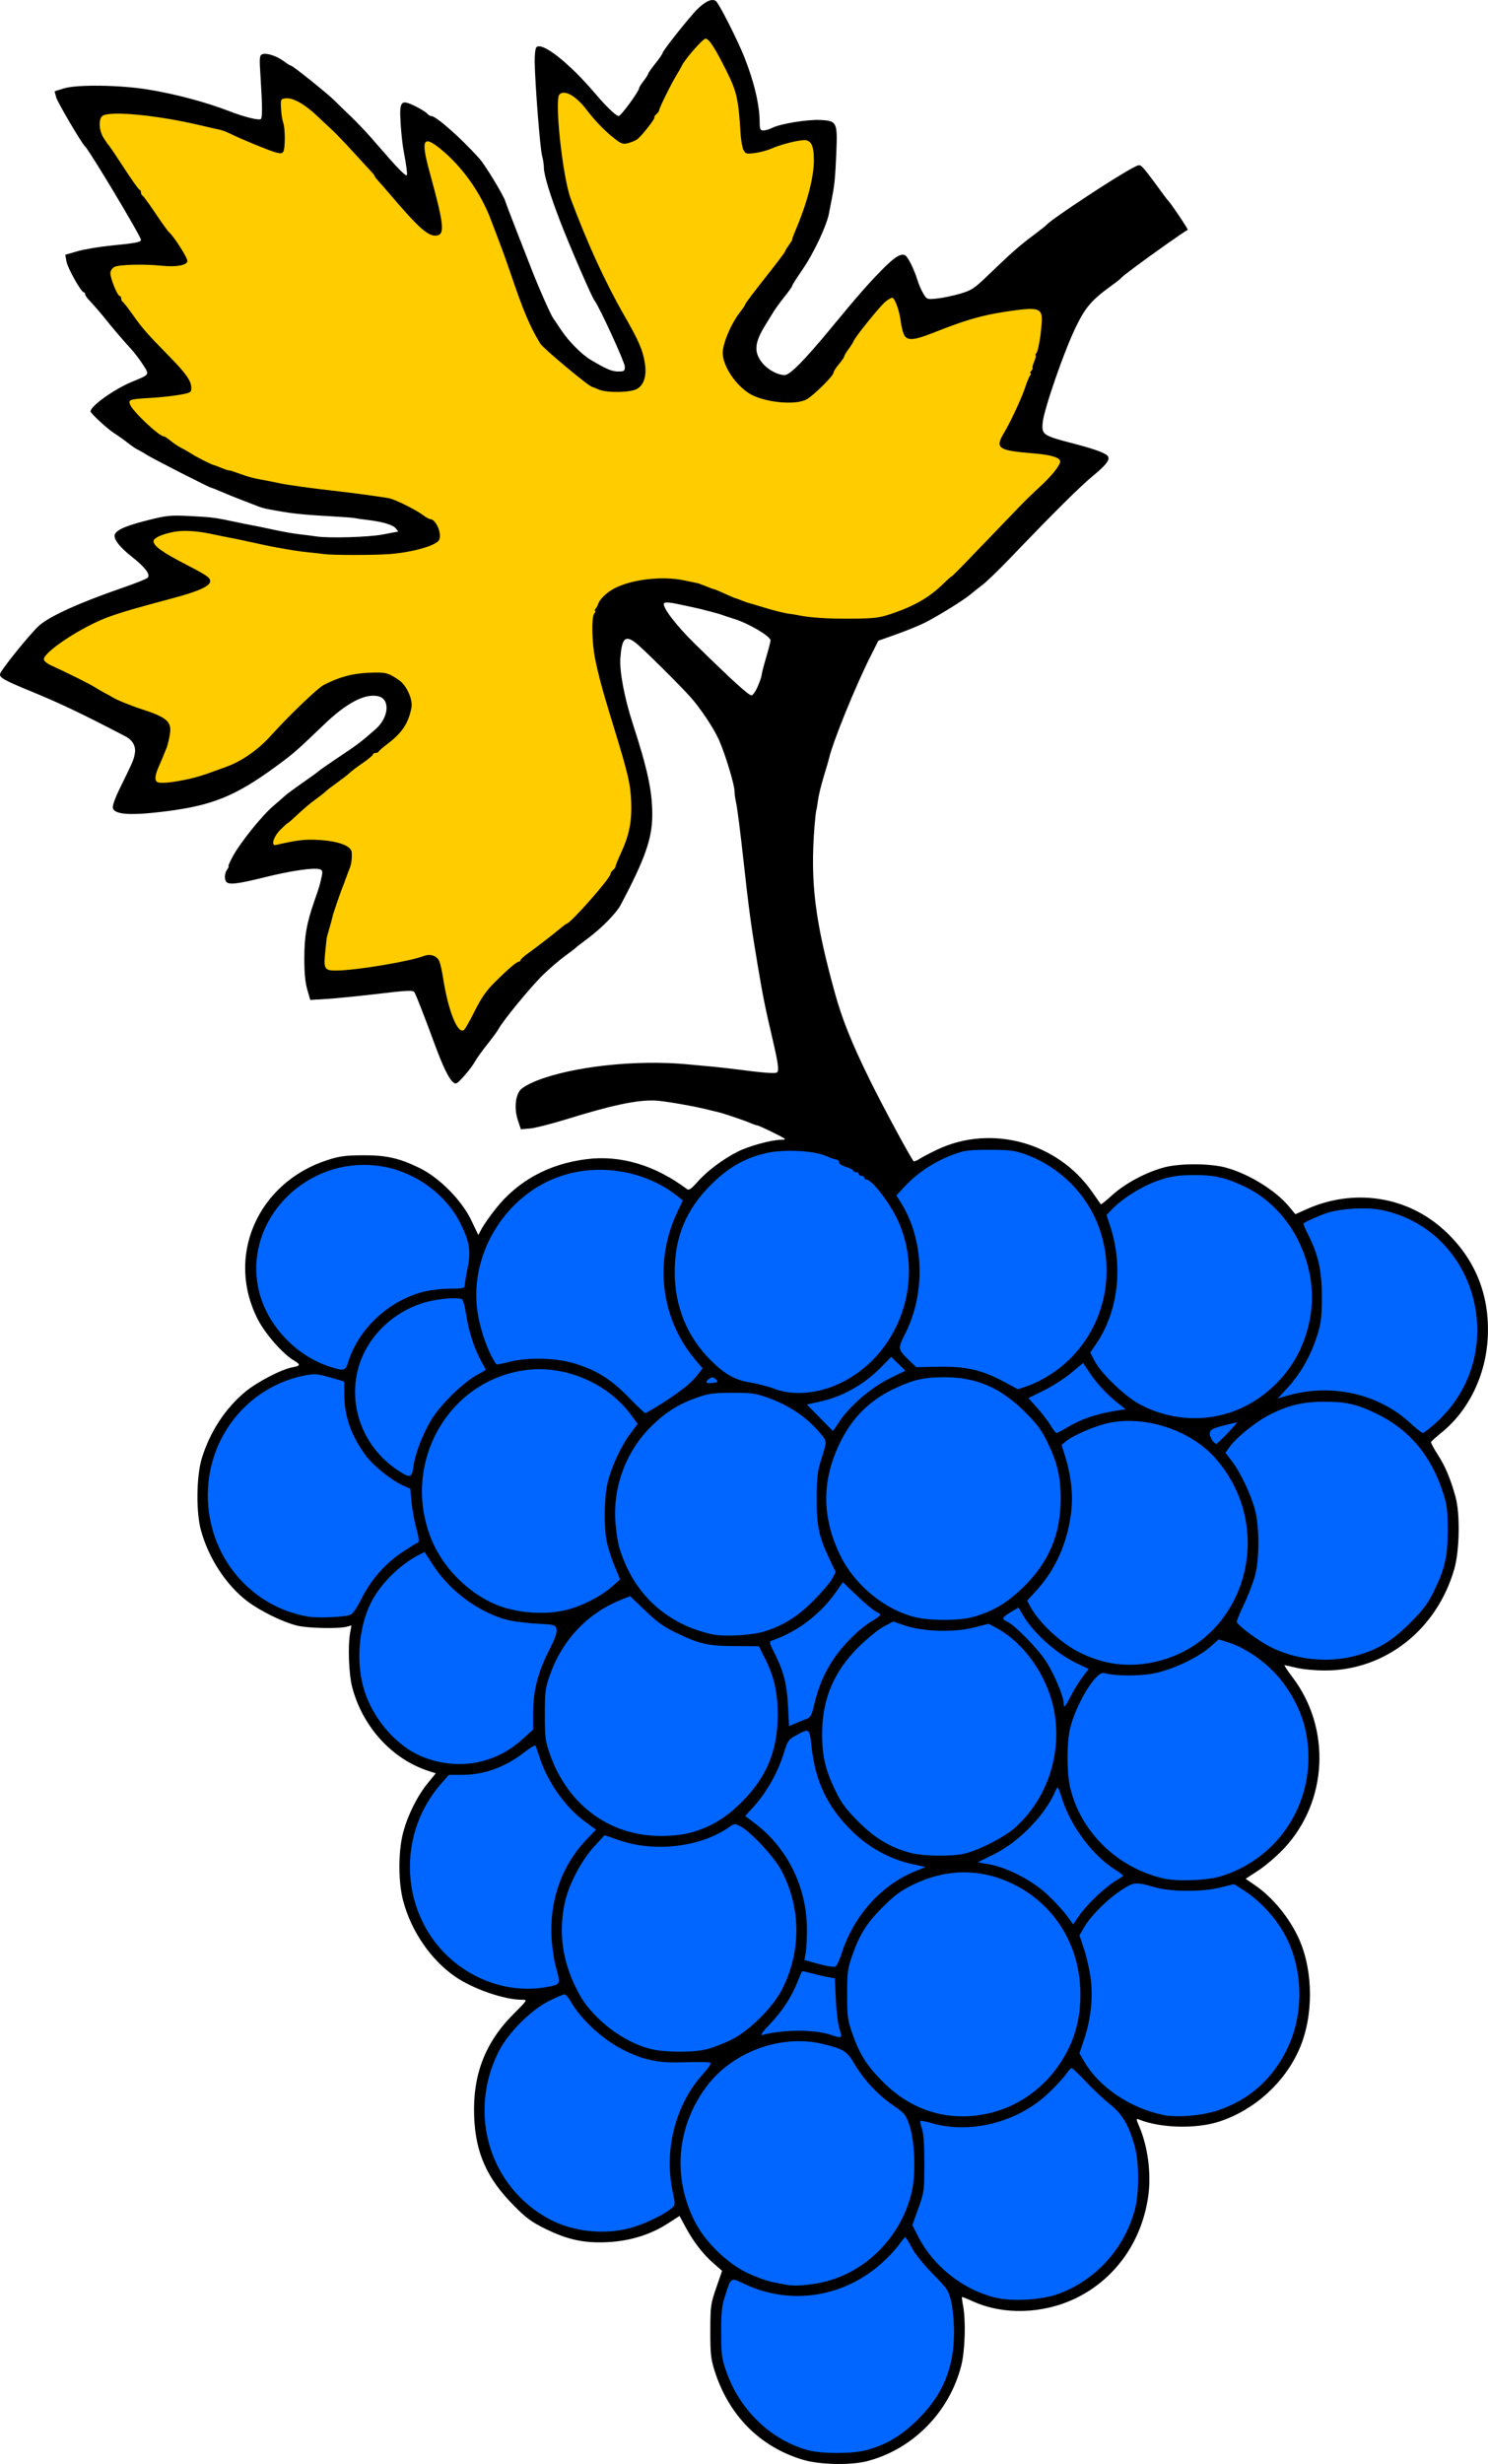
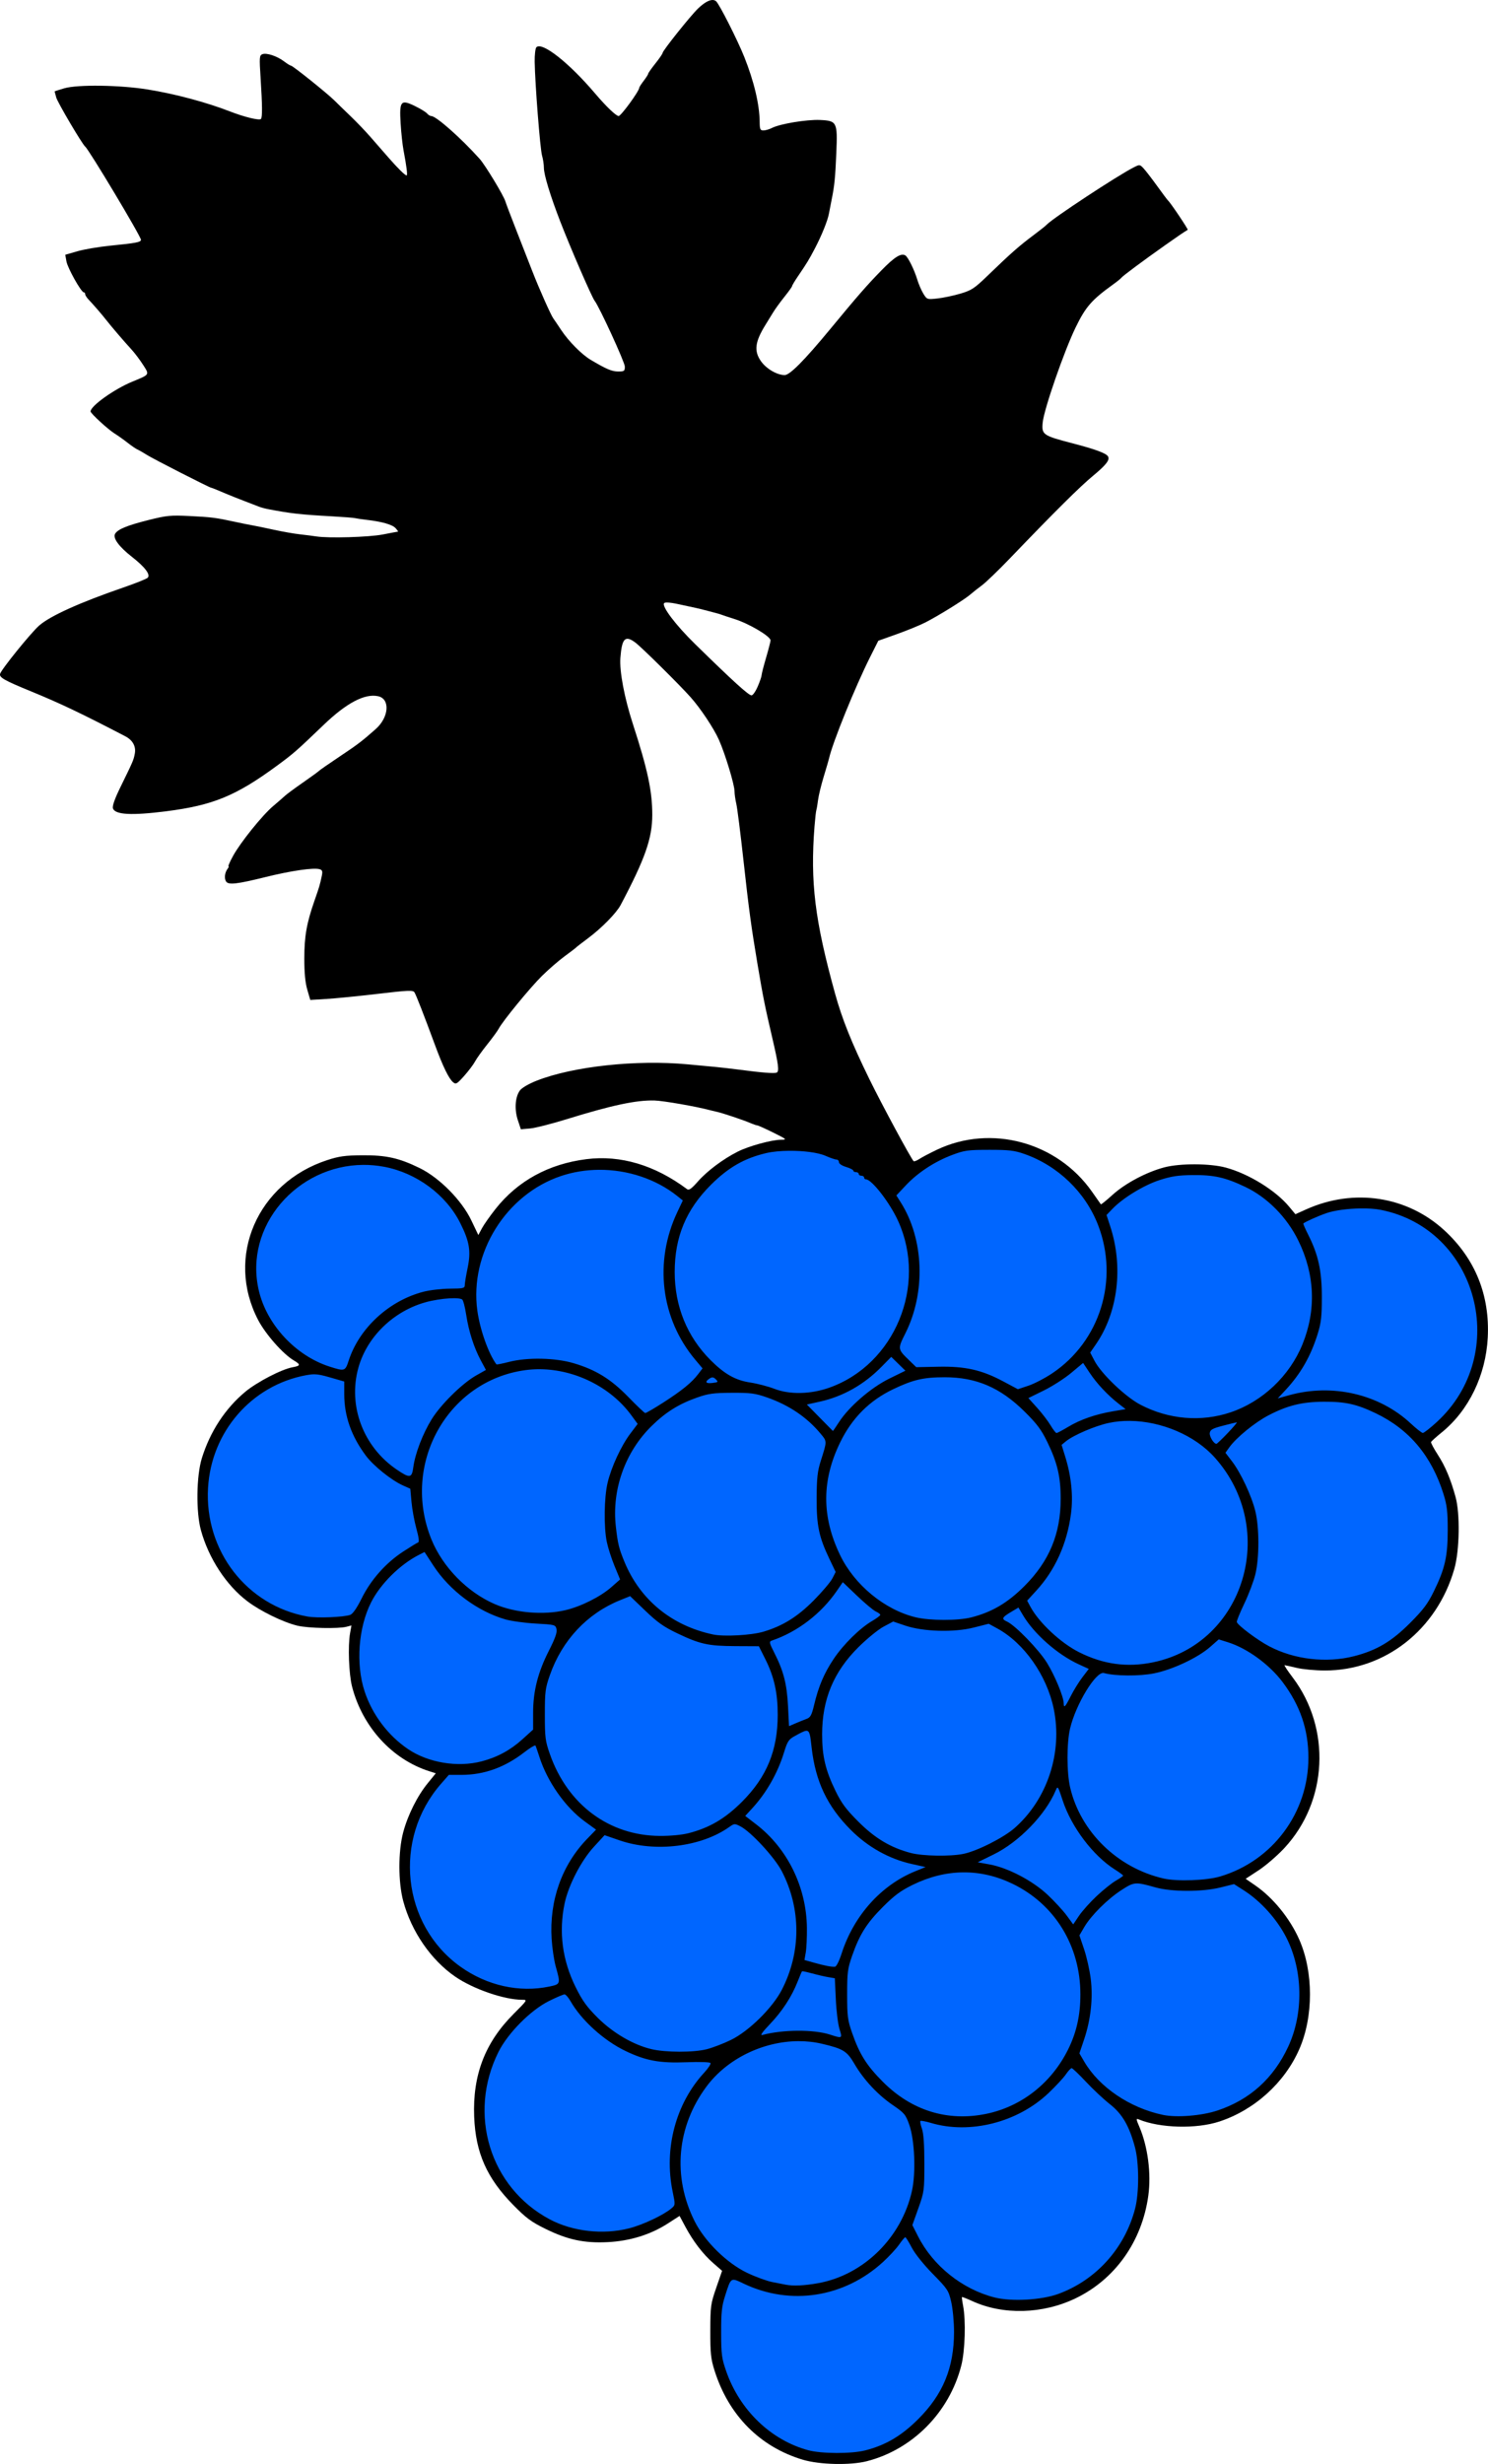
<svg xmlns="http://www.w3.org/2000/svg" version="1.1" viewBox="0 0 882.35 1460.8">
  <g stroke-width="1.067">
    <path transform="translate(-36.949 -36.808)" d="m459.68 36.812c-2.162-0.107-5.153 1.582-8.736 4.971-4.294 4.061-21.08 25.082-21.08 26.398 0 0.48-1.921 3.285-4.268 6.232-2.347 2.947-4.266 5.681-4.266 6.076 0 0.395-1.201 2.292-2.668 4.215s-2.666 3.79-2.666 4.148c0 1.941-10.794 16.748-12.205 16.742-1.514-0.007-7.415-5.654-13.928-13.328-15.493-18.254-31.462-30.833-34.846-27.449-0.619 0.619-1.075 4.506-1.012 8.637 0.199 13.1 3.234 51.73 4.367 55.605 0.599 2.049 1.09 5.311 1.09 7.248 0 4.093 3.786 16.527 9.65 31.691 6.131 15.853 18.776 45.012 20.438 47.131 2.789 3.556 17.905 36.476 17.908 39.002 0.004 2.681-0.34 2.934-3.996 2.924-3.706-0.01-6.947-1.392-16.258-6.924-5.316-3.159-13.037-10.946-17.447-17.6-2.139-3.227-4.253-6.347-4.699-6.934-1.371-1.803-8.411-17.61-12.352-27.732-2.056-5.28-6.371-16.32-9.59-24.533-3.218-8.213-6.141-15.926-6.496-17.139-1.007-3.444-11.962-21.547-15.26-25.219-11.165-12.429-25.789-25.357-28.701-25.371-0.661-0.003-1.762-0.679-2.445-1.502-0.683-0.823-3.88-2.788-7.104-4.365-8.501-4.159-9.393-3.115-8.607 10.088 0.333 5.596 1.107 12.814 1.719 16.041 1.849 9.755 2.485 14.934 1.834 14.934-0.934 0-5.134-4.135-10.84-10.668-2.818-3.227-7.576-8.675-10.572-12.109s-8.28-8.955-11.74-12.268c-3.46-3.312-7.78-7.511-9.6-9.332-4.152-4.154-24.781-20.689-25.811-20.689-0.42 0-2.249-1.128-4.064-2.506-4.178-3.171-10.402-5.24-12.891-4.285-1.768 0.678-1.85 1.775-1.059 14.164 1.039 16.257 1.094 23.335 0.189 24.24-0.997 0.997-9.789-1.145-18.34-4.469-14.106-5.483-32.752-10.452-48.947-13.047-16.538-2.649-41.385-2.988-49.352-0.672-3.136 0.912-5.701 1.747-5.701 1.855 0 0.109 0.446 1.753 0.99 3.652 0.876 3.053 15.415 27.695 17.15 29.066 2.238 1.768 33.059 53.249 33.059 55.219 0 1.436-2.818 1.981-18.133 3.502-6.747 0.67-15.525 2.157-19.506 3.305l-7.236 2.086 0.697 3.943c0.702 3.973 8.762 18.344 10.289 18.344 0.452 0 0.822 0.482 0.822 1.068 0 0.587 0.841 1.955 1.867 3.041 3.152 3.335 8.123 9.081 10.383 12 2.886 3.727 10.952 13.148 15.168 17.717 1.88 2.037 4.964 6.114 6.854 9.059 3.934 6.131 4.192 5.722-6.328 10.059-10.722 4.42-24.744 14.422-24.744 17.65 0 1.178 10.358 10.693 14.305 13.141 1.892 1.173 5.327 3.613 7.635 5.422 2.307 1.809 4.915 3.6 5.795 3.978 0.88 0.378 3.519 1.89 5.865 3.359 3.798 2.377 36.527 19.081 37.867 19.326 0.639 0.117 3.32 1.197 9.066 3.65 2.347 1.002 7.148 2.915 10.668 4.252 3.52 1.337 7.36 2.819 8.533 3.293 1.173 0.474 3.572 1.137 5.332 1.475 13.765 2.639 19.205 3.249 38.4 4.316 6.453 0.359 12.454 0.833 13.334 1.053 0.88 0.22 4 0.678 6.934 1.018 9.121 1.055 15.214 2.812 17.143 4.943 1.019 1.126 1.659 2.047 1.422 2.047-0.238 1.1e-4 -4.271 0.754-8.965 1.676-8.164 1.603-32.263 2.31-39.467 1.158-1.76-0.281-6.08-0.831-9.6-1.223-3.52-0.391-10.48-1.607-15.467-2.701-4.987-1.094-10.747-2.282-12.801-2.639-2.053-0.356-6.853-1.325-10.666-2.152-11.071-2.401-13.695-2.733-26.709-3.381-11.077-0.552-13.48-0.319-24 2.312-12.819 3.207-18.382 5.478-20.062 8.189-1.535 2.477 2.221 7.644 9.955 13.693 7.771 6.078 11.199 10.631 9.34 12.406-0.728 0.695-7.083 3.249-14.123 5.674-26.102 8.991-43.658 16.914-50.213 22.662-4.909 4.305-22.495 26.038-23.176 28.641-0.562 2.15 2.477 3.865 18.455 10.418 17.271 7.083 29.7 13.006 55.773 26.58 4.434 2.308 6.458 6.002 5.65 10.307-0.726 3.87-0.863 4.193-8.598 20.01-3.308 6.764-4.804 11.024-4.361 12.42 1.204 3.793 11.054 4.335 31.535 1.734 27.682-3.516 41.342-9.115 65.494-26.842 10.065-7.387 11.695-8.811 27.988-24.447 13.516-12.971 24.35-18.66 32.236-16.928 7.253 1.593 6.445 12.498-1.443 19.475-8.296 7.337-10.569 9.062-21.867 16.613-6.164 4.12-11.449 7.793-11.742 8.16-0.293 0.367-4.528 3.445-9.412 6.84-4.884 3.394-9.736 6.974-10.781 7.957-1.045 0.983-4.179 3.706-6.963 6.053-6.441 5.429-19.477 21.625-23.826 29.602-1.839 3.373-3.062 6.133-2.717 6.133 0.345 0 0.158 0.601-0.416 1.334-1.813 2.317-2.238 5.969-0.908 7.787 1.463 2.001 6.519 1.414 23.023-2.674 15.435-3.823 28.864-5.774 32.379-4.703 1.599 0.487 1.841 1.248 1.264 3.963-1.174 5.515-1.384 6.227-4.291 14.559-4.703 13.479-6.047 21.083-6.068 34.297-0.014 8.516 0.542 14.39 1.756 18.566l1.775 6.109 9.793-0.6c5.386-0.33 19.066-1.694 30.398-3.033 17.866-2.111 20.734-2.229 21.578-0.887 1.016 1.614 5.547 13.23 12.252 31.414 4.646 12.598 8.17 19.826 10.693 21.92 1.642 1.363 2.313 0.973 6.559-3.801 2.601-2.925 5.487-6.752 6.412-8.504 0.925-1.752 4.187-6.312 7.248-10.133 3.061-3.821 6.122-8.017 6.801-9.324 2.332-4.488 18.566-24.296 25.643-31.287 3.895-3.848 9.945-9.094 13.445-11.658 3.5-2.565 6.603-4.94 6.896-5.277 0.293-0.338 3.414-2.756 6.934-5.373 8.06-5.993 16.844-14.936 19.383-19.732 14.47-27.342 18.745-39.497 18.766-53.363 0.021-14.103-2.727-26.971-11.566-54.178-4.963-15.274-7.941-31.046-7.348-38.922 0.882-11.705 2.812-13.68 8.906-9.117 3.732 2.794 26.041 24.861 32.748 32.391 5.889 6.612 13.78 18.481 16.781 25.242 3.715 8.368 9.236 26.575 9.252 30.512 0.007 1.647 0.484 5.007 1.062 7.467 0.578 2.46 2.502 17.673 4.275 33.807 3.111 28.308 4.58 39.159 8.223 60.799 3.358 19.946 4.449 25.399 8.859 44.268 3.672 15.709 4.182 19.829 2.525 20.465-1.535 0.589-8.418 0.045-22.191-1.756-4.652-0.608-11.132-1.353-14.4-1.656-3.268-0.303-10.501-0.979-16.074-1.502-30.513-2.865-68.032 1.188-89.602 9.68-4.72 1.858-8.797 4.236-9.945 5.799-2.825 3.844-3.333 11.243-1.211 17.631l1.789 5.391 5.484-0.486c3.016-0.268 12.684-2.716 21.484-5.441 26.927-8.339 41.461-11.438 52.266-11.139 5.218 0.145 24.742 3.545 32.801 5.713 1.027 0.276 2.946 0.735 4.266 1.02 3.285 0.708 15.52 4.803 19.629 6.57 1.849 0.795 3.768 1.453 4.266 1.463 0.498 0.01 4.746 1.923 9.44 4.25 8.056 3.994 8.318 4.231 4.703 4.248-5.604 0.026-19.106 3.714-25.668 7.01-8.694 4.366-18.308 11.567-23.748 17.785-3.645 4.166-5.264 5.332-6.314 4.547-19.113-14.297-39.532-20.387-59.766-17.822-22.382 2.837-40.69 12.856-53.836 29.465-3.321 4.196-6.981 9.406-8.135 11.576l-2.098 3.945-4.178-8.738c-5.673-11.865-18.849-25.208-30.561-30.945-12.274-6.013-19.91-7.713-34.135-7.606-10.186 0.077-13.713 0.567-20.799 2.887-41.431 13.566-60.366 57.361-40.941 94.697 4.425 8.505 14.797 20.267 21.219 24.061 4.165 2.46 4.023 3.168-0.811 4.041-6.474 1.17-21.004 8.713-27.998 14.533-11.903 9.906-20.862 23.606-25.752 39.383-3.242 10.458-3.518 31.883-0.551 42.666 4.598 16.708 15.023 32.649 27.57 42.158 7.774 5.891 21.192 12.433 29.664 14.463 6.32 1.515 24.267 1.91 29.082 0.641l2.951-0.777-0.816 4.559c-1.355 7.563-0.724 24.349 1.193 31.758 6.161 23.804 23.725 43.056 45.68 50.072l3.955 1.264-4.775 5.863c-6.172 7.578-11.789 18.806-14.535 29.055-3.023 11.279-3.022 29.548 0.002 40.832 4.826 18.011 16.463 34.922 30.832 44.809 10.716 7.373 29.076 13.705 39.738 13.705 3.21 0 3.127 0.138-5.021 8.283-17.036 17.03-24.449 36.309-23.477 61.051 0.841 21.392 7.482 36.384 23.191 52.356 7.636 7.763 10.665 10.001 19.199 14.188 13.115 6.434 22.83 8.496 36.801 7.811 13.113-0.644 25.325-4.421 35.529-10.986l7.078-4.553 3.312 6.199c4.713 8.821 10.487 16.377 16.604 21.728l5.291 4.627-3.473 10.049c-3.286 9.51-3.474 10.876-3.508 25.514-0.031 13.311 0.313 16.577 2.465 23.43 8.365 26.64 26.919 45.396 52.434 53.004 9.916 2.957 28.131 3.377 37.91 0.873 27.144-6.949 48.918-28.988 56-56.678 2.251-8.801 2.789-26.666 1.07-35.561-0.51-2.64-0.803-4.927-0.65-5.082s2.951 0.94 6.217 2.436c18.154 8.311 41.619 7.681 61.053-1.641 23.534-11.288 39.496-33.784 43.225-60.922 1.793-13.048-0.292-29.114-5.293-40.777-2.028-4.73-2.058-5.118-0.344-4.412 12.616 5.196 34.052 5.761 47.746 1.258 20.845-6.854 38.69-22.989 47.4-42.859 8.481-19.346 8.474-45.853-0.018-65.068-5.533-12.521-15.511-24.788-26.076-32.064l-5.709-3.932 7.668-5.016c4.217-2.758 11.069-8.664 15.227-13.123 25.828-27.704 27.932-70.998 4.922-101.33-3.004-3.96-5.122-7.183-4.705-7.162 0.416 0.021 3.638 0.732 7.158 1.582 3.52 0.85 11.003 1.552 16.629 1.562 35.708 0.058 66.586-24.167 76.875-60.31 3.097-10.878 3.456-32.626 0.703-42.605-2.963-10.742-6.077-18.133-10.561-25.07-2.355-3.644-4.139-7.002-3.965-7.461 0.175-0.459 3.025-3.029 6.332-5.713 16.011-12.99 26.141-33.855 27.289-56.205 1.287-25.063-7.384-46.607-25.516-63.395-22.126-20.485-53.79-25.362-82.119-12.648l-6.43 2.885-3.721-4.479c-8.037-9.676-24.054-19.539-37.652-23.186-9.294-2.493-27.009-2.557-36.266-0.133-10.574 2.769-23.189 9.445-30.713 16.256-3.692 3.342-6.842 5.899-7 5.68-0.158-0.219-2.528-3.592-5.268-7.496-20.688-29.479-59.925-40.086-91.953-24.859-4.107 1.952-8.768 4.401-10.357 5.441-1.59 1.04-3.145 1.636-3.457 1.324-1.626-1.626-18.864-33.594-26.252-48.684-10.548-21.544-16.117-35.432-20.355-50.764-11.972-43.305-14.764-66.088-12.148-99.119 0.361-4.56 0.848-8.88 1.082-9.6 0.234-0.72 0.695-3.439 1.022-6.043 0.327-2.604 1.843-8.832 3.371-13.84 1.528-5.008 2.938-9.838 3.135-10.732 2.047-9.294 15.51-42.492 24.422-60.223l4.789-9.527 10.975-3.916c6.036-2.153 13.596-5.244 16.799-6.869 7.647-3.88 23.334-13.614 26.709-16.572 1.467-1.286 4.587-3.75 6.934-5.477 2.347-1.727 9.787-8.89 16.533-15.918 26.825-27.942 41.444-42.462 49.338-49.008 7.903-6.553 10.166-9.503 8.883-11.578-1.144-1.851-7.733-4.275-20.887-7.688-17.702-4.592-18.496-5.143-17.814-12.324 0.745-7.856 12.682-42.308 19.564-56.467 5.919-12.178 9.495-16.274 22.207-25.432 2.37-1.707 4.562-3.483 4.871-3.945 0.669-1 12.804-10.027 25.984-19.328 8.124-5.733 10.485-7.337 13.377-9.1 0.428-0.261-10.257-16.174-11.631-17.322-0.351-0.293-3.233-4.133-6.404-8.533-3.171-4.4-6.807-9.126-8.082-10.502-2.275-2.454-2.388-2.467-5.93-0.658-10.02 5.117-48.135 30.226-51.609 34-0.587 0.637-3.707 3.13-6.934 5.539-9.372 6.998-13.991 11.058-28.291 24.867-7.643 7.38-9.356 8.5-16 10.459-4.093 1.207-10.206 2.49-13.584 2.853-6.061 0.652-6.171 0.614-8.283-2.816-1.177-1.912-2.806-5.681-3.617-8.375-1.751-5.811-5.464-13.338-7.07-14.33-2.504-1.548-6.452 0.909-14.16 8.814-8.732 8.955-14.161 15.18-30.48 34.947-15.242 18.462-23.908 27.206-26.938 27.178-4.619-0.043-10.974-3.795-14.121-8.336-4.18-6.032-3.467-11.458 2.838-21.594 1.306-2.1 3.334-5.397 4.508-7.328 1.173-1.931 4.173-6.059 6.666-9.176 2.493-3.116 4.533-5.98 4.533-6.363 0-0.384 1.524-2.938 3.387-5.674 5.403-7.937 6.614-9.927 10.162-16.707 3.95-7.549 7.524-16.394 8.256-20.432 0.287-1.585 1.015-5.316 1.615-8.291 1.712-8.49 2.16-12.956 2.789-27.811 0.776-18.326 0.399-19.084-9.703-19.525-7.913-0.346-23.666 2.266-28.453 4.717-1.584 0.811-3.864 1.475-5.066 1.475-1.891 0-2.192-0.683-2.227-5.066-0.081-10.235-3.347-24.02-9.119-38.484-4.019-10.072-14.879-31.509-16.746-33.059-0.528-0.438-1.156-0.675-1.877-0.711zm-27.102 357.21c1.541 0.017 3.967 0.378 7.064 1.066 4.301 0.956 8.781 1.923 9.957 2.148 1.176 0.225 4.296 0.995 6.934 1.711 2.638 0.716 5.277 1.414 5.863 1.551 0.587 0.137 1.786 0.523 2.666 0.859 0.88 0.336 4.24 1.447 7.467 2.467 8.607 2.72 21.334 10.261 21.334 12.641 0 0.685-1.19 5.303-2.644 10.26-1.454 4.957-2.656 9.643-2.668 10.414-0.012 0.771-1.042 3.771-2.287 6.666-1.246 2.895-2.894 5.264-3.664 5.264-1.746 0-10.833-8.257-33.457-30.4-11.612-11.366-20.069-22.572-18.338-24.303 0.242-0.242 0.849-0.354 1.773-0.344z" />
-     <path transform="translate(-36.949 -36.808)" d="m318.53 636.07c3.721-7.497 6.776-11.894 11.621-16.72 7.922-7.893 13.203-12.415 14.496-12.415 0.526 0 0.957-0.399 0.957-0.886s2.28-2.512 5.067-4.499c4.946-3.527 14.301-10.77 19.291-14.936 1.37-1.143 2.649-2.079 2.842-2.079 2.243 0 26.134-27.048 26.134-29.587 0-0.597 0.705-1.67 1.566-2.384 0.861-0.715 1.503-1.613 1.425-1.997-0.077-0.384 1.38-3.986 3.237-8.005 4.943-10.692 6.535-18.725 6.059-30.56-0.424-10.536-1.893-16.766-10.686-45.333-6.071-19.723-8.666-29.233-10.646-39.025-2.03-10.036-2.319-24.983-0.526-27.144 0.714-0.86 0.94-1.564 0.503-1.564-0.437 0-0.297-0.6 0.312-1.333s1.222-1.813 1.363-2.4c0.657-2.737 4.896-6.973 9.385-9.378 10.35-5.544 28.749-7.709 41.777-4.915 3.011 0.646 6.274 1.329 7.253 1.518s1.898 0.441 2.045 0.559c0.147 0.118 0.627 0.315 1.067 0.438s2.151 0.782 3.803 1.467c1.651 0.684 3.242 1.244 3.535 1.244 0.293 0 3.156 1.2 6.362 2.667 3.207 1.467 6.024 2.667 6.262 2.667 0.238 0 1.784 0.554 3.435 1.231 1.651 0.677 3.483 1.341 4.069 1.475 0.587 0.135 5.147 1.489 10.133 3.009 4.987 1.52 10.987 3.031 13.333 3.356 2.347 0.325 5.227 0.794 6.4 1.041 6.793 1.43 17.84 2.139 31.467 2.018 13.661-0.121 16.439-0.465 23.793-2.942 13.497-4.547 22.485-9.759 30.681-17.793 2.353-2.307 4.485-4.194 4.738-4.194 0.252 0 4.433-4.136 9.29-9.191 4.857-5.055 12.191-12.677 16.298-16.938 4.107-4.261 10.405-10.805 13.997-14.542 3.592-3.737 9.112-9.135 12.267-11.995 7.254-6.576 12.669-13.236 12.669-15.581 0-2.287-5.438-3.973-15.467-4.795-21.872-1.793-23.405-2.91-17.507-12.766 3.68-6.149 10.262-20.328 12.159-26.192 1.044-3.227 2.373-6.467 2.954-7.2 0.581-0.733 0.699-1.333 0.262-1.333s-0.197-0.72 0.533-1.6c0.73-0.88 1.054-1.6 0.718-1.6s0.092-1.68 0.95-3.733c0.858-2.053 1.255-3.733 0.882-3.733s-0.173-0.609 0.444-1.353c1.552-1.87 3.852-19.124 3.001-22.513-0.934-3.721-4.086-4.347-14.792-2.937-18.663 2.458-28.316 5.081-49.33 13.404-11.792 4.67-15.7 4.893-17.475 0.997-0.702-1.541-1.546-5.021-1.874-7.733-0.768-6.344-3.542-13.999-5.07-13.992-0.654 3e-3 -2.49 1.083-4.08 2.4-3.251 2.693-17.832 20.726-18.754 23.195-0.329 0.88-1.713 3.085-3.076 4.901-1.363 1.815-2.498 3.735-2.522 4.267-0.024 0.531-1.464 2.628-3.2 4.659-1.736 2.031-3.157 4.287-3.157 5.014 0 1.871-12.159 13.84-16.163 15.911-6.985 3.612-25.715 1.565-33.97-3.713-8.101-5.179-15.179-15.852-15.555-23.455-0.272-5.507 4.863-17.79 10.37-24.804 1.679-2.138 3.052-4.224 3.052-4.635 0-0.412 5.28-7.419 11.733-15.572 6.453-8.153 11.733-15.113 11.733-15.467 0-0.354 1.078-2.157 2.396-4.007s2.221-3.365 2.008-3.365c-0.214 0 0.435-1.92 1.441-4.267 7.315-17.064 11.427-32.683 11.318-42.981-0.08-7.463-1.198-10.415-4.322-11.406-2.42-0.768-14.316 2.012-20.725 4.844-2.41 1.065-6.855 2.263-9.878 2.663-5.009 0.663-5.612 0.511-6.8-1.709-0.717-1.34-1.511-5.835-1.764-9.99-1.237-20.315-2.234-24.713-8.412-37.1-6.786-13.607-10.281-18.983-12.341-18.986-1.606-0.002-12.397 12.3-14.034 15.998-0.389 0.88-1.897 3.52-3.35 5.867-3.013 4.866-10.203 19.499-10.203 20.764 0 0.463-0.732 1.448-1.626 2.19-0.894 0.742-1.386 1.589-1.094 1.881 0.558 0.558-7.159 10.455-9.96 12.774-0.892 0.739-3.278 1.8-5.303 2.359-3.285 0.907-4.15 0.657-8.049-2.326-5.562-4.255-11.88-10.706-16.607-16.959-6.465-8.552-13.278-12.502-16.396-9.508-3.109 2.986 1.852 48.958 6.678 61.89 9.795 26.243 20.445 49.489 31.477 68.702 8.673 15.106 11.181 20.826 12.413 28.312 1.294 7.865-0.409 13.479-4.791 15.79-4.076 2.15-17.896 2.317-22.477 0.271-1.76-0.786-3.509-1.469-3.886-1.518-1.938-0.253-29.017-22.839-30.732-25.633-6.122-9.974-10.142-19.466-17.642-41.657-1.983-5.867-4.809-13.787-6.28-17.6-1.471-3.813-3.926-10.262-5.455-14.331-6.037-16.066-17.181-31.673-30.019-42.042-10.289-8.309-11.581-5.337-6.191 14.24 8.052 29.246 8.925 36.014 4.783 37.097-5.115 1.337-10.654-3.433-28.844-24.839-2.64-3.107-5.64-6.536-6.667-7.62-1.027-1.084-1.867-2.212-1.867-2.505 0-0.293-0.84-1.422-1.867-2.509-1.027-1.087-5.947-6.444-10.933-11.905-4.987-5.461-10.436-11.172-12.11-12.691-1.674-1.519-5.861-5.439-9.304-8.712-7.349-6.984-14.366-10.898-18.651-10.402-2.979 0.345-3.042 0.484-2.738 6.114 0.171 3.169 0.752 6.92 1.29 8.336 1.225 3.222 1.256 15.282 0.044 17.194-0.684 1.079-1.779 1.176-4.517 0.4-4.22-1.196-21.075-8.126-26.685-10.972-2.129-1.08-5.009-2.185-6.4-2.455-1.391-0.27-6.644-1.466-11.673-2.657-25.63-6.07-54.097-8.759-58.046-5.482-2.317 1.923-1.98 8.454 0.661 12.809 1.245 2.053 2.578 3.973 2.962 4.267s4.514 6.413 9.177 13.6c4.663 7.187 8.848 13.067 9.301 13.067 0.452 0 0.823 0.68 0.823 1.511s0.399 1.671 0.886 1.867c0.487 0.196 3.933 4.916 7.658 10.489 3.725 5.573 7.337 10.613 8.027 11.2 3.033 2.577 11.291 15.607 10.965 17.3-0.467 2.424-6.799 3.517-15.27 2.637-10.365-1.077-25.393-0.696-28 0.71-1.432 0.773-2.4 2.297-2.4 3.782 0 3.088 4.217 13.438 5.476 13.438 0.508 0 0.924 0.68 0.924 1.511 0 0.831 0.369 1.671 0.82 1.867 0.451 0.196 3.2 3.716 6.108 7.822 5.769 8.146 8.37 11.109 21.654 24.674 9.934 10.143 13.008 14.557 13.014 18.683 4e-3 2.649-0.437 2.901-7.129 4.066-3.923 0.683-11.243 1.483-16.267 1.777-13.402 0.785-14.062 0.989-12.919 3.995 1.54 4.05 17.165 18.794 19.934 18.81 0.505 3e-3 2.359 1.209 4.119 2.681 1.76 1.472 4.64 3.388 6.4 4.259 1.76 0.871 4.64 2.522 6.4 3.669 2.846 1.854 12.014 6.453 12.866 6.453 0.181 0 1.68 0.56 3.331 1.244 3.438 1.424 5.064 1.941 6.198 1.969 0.291 7e-3 3.051 0.929 6.133 2.048 5.325 1.933 7.848 2.579 15.205 3.893 1.76 0.314 5.12 0.991 7.467 1.504 5.214 1.14 20.2 3.215 34.667 4.801 8.499 0.931 27.82 3.57 30.933 4.224 3.654 0.768 15.806 6.79 19.834 9.828 1.815 1.37 3.772 2.49 4.347 2.49 3.596 0 7.432 9.11 5.293 12.571-2.077 3.36-16.412 7.308-29.947 8.247-9.049 0.628-33.445 0.613-37.928-0.022-2.053-0.291-6.373-0.782-9.6-1.09-5.1-0.488-9.712-1.21-21.333-3.343-1.467-0.269-6.747-1.394-11.733-2.5-4.987-1.106-10.507-2.267-12.267-2.581s-7.52-1.477-12.8-2.586c-5.914-1.242-12.398-1.869-16.889-1.633-7.856 0.412-16.711 3.604-16.711 6.024 0 2.898 5.211 6.63 19.733 14.133 12.026 6.214 13.867 7.497 13.867 9.666 0 2.812-6.968 5.976-21.962 9.971-22.294 5.94-30.238 8.258-38.305 11.177-15.425 5.582-38.422 20.639-38.388 25.136 0.007 0.896 1.807 2.452 4 3.458 11.328 5.195 22.587 10.813 26.388 13.166 2.347 1.453 5.227 3.112 6.4 3.688 1.173 0.575 2.853 1.51 3.733 2.079 2.394 1.545 10.449 4.855 17.034 6.999 16.025 5.218 18.585 7.621 17.023 15.973-0.549 2.933-1.314 6.053-1.702 6.933-0.387 0.88-0.787 1.84-0.888 2.133-0.431 1.248-2.049 5.104-3.89 9.275-2.331 5.278-2.522 8.421-0.557 9.175 2.064 0.792 8.714 0.136 17.247-1.701 6.683-1.439 9.976-2.496 24.132-7.745 8.686-3.221 18.238-9.948 25.464-17.934 11.198-12.375 28.026-28.507 31.685-30.373 9.255-4.722 16.816-6.756 26.645-7.169 9.944-0.418 11.243-0.106 17.74 4.257 4.576 3.073 8.455 11.506 7.54 16.393-1.709 9.126-5.542 14.955-14.089 21.421-2.741 2.074-5.144 4.153-5.339 4.62-0.196 0.467-1.036 0.849-1.867 0.849s-1.511 0.4-1.511 0.889-2.732 2.769-6.07 5.067c-3.339 2.297-6.819 4.926-7.733 5.841-0.915 0.915-4.303 3.545-7.53 5.843-3.227 2.298-6.347 4.697-6.933 5.33-0.587 0.633-2.987 2.531-5.333 4.216-3.922 2.817-7.216 5.632-14.057 12.014-1.415 1.32-2.743 2.4-2.951 2.4s-2.148 1.77-4.311 3.933c-4.075 4.075-5.756 9.739-2.68 9.032 12.976-2.985 17.418-3.491 25.911-2.953 11.393 0.721 18.804 3.545 19.055 7.261 0.269 3.988-0.188 7.197-1.46 10.256-0.657 1.579-1.294 3.231-1.417 3.671-0.122 0.44-0.343 1.04-0.489 1.333-0.147 0.293-0.368 0.893-0.492 1.333-0.124 0.44-0.53 1.52-0.902 2.4-1.462 3.456-6.242 17.309-6.582 19.078-0.198 1.03-1.063 4.239-1.922 7.131-0.859 2.892-1.572 5.497-1.585 5.791-0.013 0.293-0.364 3.718-0.781 7.61-1.16 10.832-0.626 11.677 7.279 11.515 11.982-0.246 43.05-5.467 50.955-8.563 3.984-1.56 8.052-0.202 9.382 3.131 0.623 1.562 1.638 6.111 2.256 10.109 2.994 19.378 8.734 33.524 12.377 30.501 0.749-0.621 3.633-5.707 6.409-11.301z" fill="#fc0" />
    <path transform="translate(-36.949 -36.808)" d="m623.47 718.51c-12.587 0.011-14.605 0.289-21.867 3.018-10.366 3.895-20.447 10.497-27.498 18.01l-5.633 6 2.631 4.168c13.788 21.841 14.876 53.389 2.678 77.67-4.579 9.116-4.558 9.282 2.139 15.771l4.354 4.219 13.064-0.27c15.986-0.329 25.737 1.874 38.539 8.707l8.66 4.621 6.248-2.084c3.437-1.146 9.775-4.442 14.084-7.324 28.411-19.003 39.717-55.493 27.227-87.879-7.531-19.527-23.839-35.237-43.826-42.219-5.846-2.042-9.107-2.419-20.799-2.408zm-118.54 0.568c-5.023 0.039-9.926 0.484-13.723 1.379-12.859 3.03-22.316 8.452-32.617 18.701-14.785 14.71-21.559 30.976-21.559 51.771 0 20.326 7.332 38.32 21.307 52.295 8.245 8.245 14.75 11.915 23.426 13.215 4.192 0.628 10.673 2.318 14.4 3.756 9.096 3.509 21.436 3.248 32.564-0.689 38.796-13.727 58.141-60.543 40.811-98.764-4.925-10.862-15.662-24.746-19.139-24.746-0.582 0-1.059-0.48-1.059-1.066s-0.722-1.066-1.602-1.066-1.6-0.48-1.6-1.066c0-0.587-0.72-1.066-1.6-1.066s-1.6-0.405-1.6-0.898c0-0.494-1.921-1.473-4.268-2.176-2.446-0.733-4.266-1.943-4.266-2.836 0-0.856-0.659-1.557-1.465-1.557-0.805 0-3.714-0.995-6.463-2.211-4.476-1.98-13.18-3.04-21.551-2.975zm-252.6 8.348c-39.093 0.244-70.934 36.212-61.887 74.594 4.773 20.248 21.868 38.581 41.969 45.012 8.935 2.858 9.243 2.761 11.295-3.568 6.237-19.235 23.93-35.536 44.297-40.814 3.813-0.988 10.892-1.819 15.732-1.846 7.914-0.043 8.801-0.252 8.801-2.072 0-1.113 0.768-5.724 1.705-10.246 2.057-9.925 1.106-15.668-4.41-26.639-8.439-16.785-26.003-29.736-45.174-33.311-4.162-0.776-8.284-1.135-12.328-1.109zm139.84 2.92c-7.651 0.046-15.283 1.245-22.51 3.666-32.666 10.942-54.326 45.742-49.664 79.793 1.549 11.31 6.595 25.528 11.322 31.898 0.152 0.205 3.548-0.464 7.547-1.488 10.857-2.78 27.332-2.442 38.219 0.783 13.221 3.917 22.136 9.431 32.52 20.115 4.987 5.131 9.46 9.379 9.939 9.439 0.48 0.06 5.279-2.725 10.666-6.191 11.122-7.156 16.88-11.84 20.688-16.832l2.635-3.455-4.293-5.106c-20.502-24.392-24.59-58.134-10.619-87.639l3.221-6.799-3.051-2.453c-12.87-10.348-29.788-15.833-46.619-15.732zm351.83 3.127c-8.428 0.089-12.506 0.709-19.43 2.953-9.302 3.014-21.709 10.574-27.889 16.992l-3.584 3.725 2.209 6.76c7.839 23.976 4.581 50.865-8.461 69.82l-3.43 4.986 2.559 4.891c4.028 7.699 18.361 21.391 27.24 26.02 16.78 8.748 35.948 10.372 53.395 4.527 18.899-6.331 35.059-21.604 42.666-40.324 8.252-20.307 7.403-41.443-2.469-61.559-6.812-13.881-18.365-25.557-31.457-31.789-11.862-5.647-18.539-7.138-31.35-7.002zm99.658 19.766c-7.424 0.11-15.413 1.133-20.285 2.838-5.037 1.763-12.382 5.054-13.576 6.082-0.185 0.159 1.13 3.194 2.922 6.744 5.974 11.834 8.065 21.426 8.055 36.961-7e-3 11.512-0.433 15.221-2.496 21.84-4.109 13.183-10.084 23.604-19.049 33.221l-4.594 4.928 6.82-1.891c25.597-7.098 53.394-0.618 72.053 16.797 3.277 3.059 6.49 5.578 7.139 5.6s4.346-2.863 8.217-6.41c44.075-40.387 24.496-114.51-33.248-125.87-3.251-0.64-7.503-0.902-11.957-0.836zm-537.1 53.223c-3.593-0.053-8.733 0.487-13.758 1.547-20.629 4.35-37.943 20.219-43.355 39.738-6.264 22.59 2.896 46.844 22.789 60.342 7.784 5.281 8.932 5.106 9.807-1.486 1.061-8.001 5.562-19.752 10.844-28.316 5.444-8.828 18.194-21.38 26.445-26.037l5.762-3.252-2.996-5.566c-4.104-7.628-7.223-17.354-8.717-27.182-0.69-4.538-1.762-8.604-2.383-9.035-0.683-0.474-2.282-0.72-4.438-0.752zm258.88 34.799-5.83 5.924c-10.393 10.56-22.78 17.549-36.525 20.607l-7.682 1.709 7.635 7.769c4.199 4.273 7.705 7.834 7.791 7.914 0.086 0.08 1.692-2.247 3.568-5.172 5.878-9.161 18.978-20.512 29.816-25.836l9.615-4.723-4.195-4.096-4.193-4.098zm113.77 3.594-7.068 5.908c-3.887 3.249-11.189 7.935-16.227 10.414l-9.16 4.506 5.248 5.824c2.886 3.203 6.452 7.864 7.926 10.357 1.474 2.493 3.058 4.533 3.518 4.533 0.46 0 3.594-1.662 6.965-3.691 7.172-4.319 16.244-7.461 26.6-9.213l7.404-1.252-4.205-3.272c-6.449-5.018-12.882-11.887-17.141-18.301l-3.859-5.814zm-321.96 3.711c-2.961-0.027-5.916 0.153-8.838 0.553-46.267 6.335-73.716 55.844-55.633 100.35 6.679 16.437 21.342 31.389 37.654 38.396 12.101 5.199 28.785 6.611 41.842 3.543 9.153-2.151 20.734-7.956 27.174-13.623l5.197-4.574-3.279-7.938c-1.803-4.366-3.874-10.818-4.604-14.338-1.828-8.818-1.595-26.244 0.469-35.008 2.199-9.337 8.045-21.967 13.529-29.23l4.307-5.703-3.795-5.172c-12.251-16.689-33.296-27.063-54.023-27.252zm-133.95 3.014c-1.472-0.006-2.937 0.184-4.826 0.533-32.263 5.964-56.209 33.453-58.158 66.766-2.183 37.306 22.975 69.863 58.975 76.318 5.758 1.032 21.675 0.395 25.387-1.016 1.489-0.566 3.943-4.124 6.758-9.803 5.474-11.043 14.283-20.968 24.576-27.688 4.254-2.777 8.248-5.219 8.873-5.428 0.747-0.249 0.392-3.066-1.035-8.215-1.194-4.309-2.494-11.385-2.887-15.725l-0.715-7.891-4.385-1.965c-6.792-3.043-17.448-11.598-21.945-17.619-8.622-11.544-12.84-23.505-12.84-36.41v-7.576l-8.365-2.418c-4.485-1.296-6.958-1.855-9.412-1.865zm373.85 1.752c-12.59 0-18.804 1.447-30.68 7.146-13.97 6.705-24.264 17.028-31.264 31.354-11.044 22.604-11.092 44.029-0.146 66.842 8.513 17.744 26.427 32.511 44.85 36.971 8.422 2.039 25.058 2.074 32.941 0.07 12.258-3.116 21.576-8.595 31.531-18.547 14.777-14.771 21.535-31.04 21.535-51.836 0-12.964-1.986-21.382-7.93-33.6-3.579-7.356-6.145-10.779-13.596-18.143-14.323-14.154-28.557-20.258-47.242-20.258zm-137.77 0.1c-0.449 0.005-0.917 0.184-1.461 0.527-3.209 2.024-2.612 3.231 1.371 2.766 3.543-0.414 3.715-0.587 2.133-2.17-0.767-0.767-1.386-1.131-2.043-1.123zm11.562 9.117c-10.934 0.05-13.942 0.461-20.625 2.812-10.819 3.807-18.557 8.636-26.871 16.77-15.823 15.48-23.798 37.853-21.307 59.773 1.159 10.199 1.814 12.888 5.057 20.76 9.314 22.615 28.041 37.983 52.619 43.18 6.45 1.364 22.65 0.469 29.793-1.647 11.456-3.392 20.273-8.873 29.867-18.564 4.987-5.037 9.951-10.889 11.033-13.004l1.967-3.846-3.756-7.859c-6.178-12.926-7.603-19.775-7.518-36.125 0.061-11.772 0.507-15.763 2.441-21.867 3.775-11.913 3.778-11.456-0.08-16.121-8.061-9.746-18.706-16.945-31.822-21.525-6.971-2.434-9.646-2.787-20.799-2.736zm350.93 5.289c-12.839 0.083-21.42 2.194-32.682 8.043-8.167 4.242-19.198 13.263-23.355 19.102l-2.219 3.117 3.887 5.082c5.243 6.854 11.633 20.511 13.84 29.576 2.386 9.802 2.389 27.592 0.006 37.414-0.991 4.085-3.946 11.903-6.568 17.373-2.622 5.47-4.619 10.388-4.438 10.928 0.683 2.039 12.339 10.752 19.225 14.371 14.946 7.856 33.875 10.057 50.32 5.851 13.355-3.416 22.238-8.681 33.225-19.697 7.808-7.829 10.481-11.389 14.07-18.732 6.611-13.527 8.223-20.626 8.234-36.268 9e-3 -10.972-0.428-14.742-2.465-21.287-7.048-22.643-20.252-38.428-40.146-47.992-11.341-5.452-18.14-6.964-30.934-6.881zm-114.87 11.373c-4.294-0.044-8.518 0.345-12.557 1.205-8.157 1.737-21.002 7.253-25.482 10.941l-2.51 2.066 2.18 7.061c3.606 11.676 4.771 23.333 3.381 33.83-2.345 17.706-9.354 33.267-20.455 45.414l-5.535 6.057 1.951 3.623c5.075 9.423 17.971 21.466 28.834 26.928 14.412 7.245 28.517 9.171 43.904 5.992 54.113-11.177 74.558-78.673 36.721-121.22-11.903-13.385-31.825-21.706-50.432-21.895zm63.334 0.85c-0.401 0.034-4.089 0.934-8.195 2-6.149 1.597-7.528 2.354-7.818 4.293-0.313 2.09 2.359 6.445 3.955 6.445 0.333 0 3.348-2.88 6.697-6.4 3.349-3.52 5.762-6.372 5.361-6.338zm-481.64 76.879-3.277 1.662c-11.25 5.71-22.747 17.09-28.338 28.049-7.632 14.96-9.252 36.737-3.934 52.898 4.519 13.731 13.847 26.139 25.711 34.201 11.93 8.107 29.39 11.028 43.676 7.307 9.244-2.408 17.047-6.627 24.16-13.064l6.379-5.773v-9.873c0-12.919 2.814-24.018 9.352-36.881 3.712-7.304 4.975-10.879 4.521-12.801-0.612-2.593-0.953-2.683-12.318-3.301-6.429-0.35-14.568-1.474-18.088-2.498-16.589-4.825-32.952-17.065-42.588-31.859l-5.256-8.066zm248.02 17.881-3.519 5.123c-9.366 13.632-23.371 24.347-38.555 29.5-1.724 0.585-1.588 1.242 1.5 7.332 5.449 10.746 7.416 18.4 8.08 31.443l0.607 11.953 3.853-1.658c2.119-0.911 5.076-2.103 6.57-2.648 2.257-0.824 3.007-2.208 4.424-8.162 2.651-11.143 5.931-18.868 11.625-27.381 5.77-8.628 15.5-18.216 22.867-22.533 2.622-1.536 4.768-3.151 4.768-3.588 0-0.437-1.191-1.336-2.644-1.998-1.454-0.662-6.452-4.844-11.109-9.293l-8.467-8.09zm-126.12 8.283-6.098 2.475c-19.417 7.881-34.238 23.712-41.467 44.297-2.731 7.778-2.994 9.83-2.994 23.457s0.263 15.679 2.994 23.457c10.517 29.948 35.094 48.25 65.082 48.467 6.295 0.046 13.142-0.595 17.066-1.596 12.4-3.162 21.729-8.627 31.668-18.557 14.75-14.736 21.238-30.465 21.27-51.56 0.019-12.949-2.098-22.567-7.229-32.832l-3.955-7.912-13.867-0.066c-16.173-0.076-20.971-1.13-34.5-7.588-7.993-3.815-11.752-6.47-18.971-13.4l-9-8.641zm230.27 6.762-4.422 2.637c-5.405 3.223-5.783 4.119-2.389 5.666 4.912 2.238 18.76 16.494 23.662 24.359 4.679 7.507 9.949 20.232 9.996 24.137 0.037 3.076 0.899 2.184 4.197-4.35 1.726-3.42 4.83-8.435 6.898-11.145l3.762-4.928-5.953-2.725c-12.552-5.747-26.505-18.032-33.068-29.119l-2.684-4.533zm-74.271 8.295-5.695 3.025c-3.133 1.663-9.824 7.117-14.869 12.119-14.751 14.624-21.582 31.006-21.582 51.76 0 12.934 1.987 21.298 7.986 33.6 3.548 7.275 6.236 10.88 13.596 18.236 9.801 9.797 19.139 15.359 31.039 18.484 7.047 1.851 23.327 2.124 31.148 0.523 8.185-1.675 23.959-9.65 30.465-15.402 19.425-17.176 28.445-44.756 23.1-70.637-4.084-19.774-17.587-38.967-33.51-47.633l-5.041-2.744-8.873 2.244c-11.77 2.976-29.953 2.454-40.66-1.17l-7.104-2.406zm193.05 10.57-5.111 4.498c-7.283 6.411-22.493 13.55-33.428 15.69-8.664 1.695-22.976 1.588-29.561-0.223-4.637-1.275-16.66 18.439-20.072 32.91-2.034 8.629-2.011 26.113 0.049 34.926 6.153 26.331 28.093 47.701 55.416 53.976 8.016 1.841 25.461 1.202 33.6-1.23 31.092-9.293 52.268-37.791 52.268-70.346 0-16.743-4.87-31.009-15.336-44.932-7.81-10.39-20.917-19.94-32.283-23.523l-5.541-1.746zm-244.67 54.213c-1.315 0.102-3.337 1.245-6.625 3.037-3.731 2.033-4.444 3.106-6.486 9.752-3.789 12.33-10.444 24.013-18.932 33.234l-4.082 4.436 6.521 5.02c18.547 14.271 29.798 37.219 30.059 61.31 0.06 5.573-0.243 12.148-0.674 14.611l-0.783 4.479 5.684 1.598c6.494 1.824 10.385 2.567 12.455 2.377 0.796-0.074 2.501-3.464 3.82-7.598 7.213-22.597 23.411-40.733 43.775-49.01l6.08-2.471-8.156-1.815c-13.411-2.984-25.964-9.989-36.135-20.164-13.969-13.975-20.969-28.667-23.262-48.83-0.844-7.418-1.069-10.138-3.26-9.967zm-160.73 8.707c-0.778 0.07-3.392 1.693-6.309 3.957-11.63 9.028-23.916 13.457-37.332 13.457h-7.498l-4.639 5.303c-28.652 32.754-23.241 83.614 11.535 108.43 15.719 11.217 34.881 15.497 52.672 11.766 6.697-1.405 6.727-1.495 3.812-11.898-0.986-3.52-2.078-10.818-2.424-16.219-1.464-22.829 6.036-43.952 21.141-59.543l5.195-5.361-6.576-4.771c-11.617-8.427-22.312-23.612-27.025-38.371-1.03-3.227-2.081-6.234-2.336-6.682-0.032-0.056-0.106-0.076-0.217-0.066zm309.77 24.994c-0.349-0.029-0.656 0.67-1.135 1.809-5.969 14.197-21.699 30.408-36.615 37.734l-9.549 4.691 7.113 1.299c10.882 1.99 25.507 9.663 34.387 18.039 4.08 3.849 9.153 9.36 11.271 12.246l3.852 5.248 3.455-5.131c1.9-2.822 6.648-8.117 10.549-11.766 3.901-3.649 9.003-7.725 11.338-9.059 2.335-1.333 4.248-2.664 4.252-2.957 3e-3 -0.293-2.189-1.921-4.871-3.615-12.967-8.192-25.759-25.108-30.977-40.963-1.794-5.451-2.489-7.527-3.07-7.576zm-191.48 21.688c-0.854 0.049-1.654 0.573-3.113 1.611-16.64 11.849-43.982 15.196-65.023 7.959l-8.947-3.078-6.309 6.861c-7.585 8.246-15.158 22.888-17.402 33.646-3.539 16.959-1.345 33.584 6.537 49.553 3.979 8.06 6.609 11.71 13.09 18.164 9.029 8.991 20.972 15.988 31.744 18.596 8.422 2.039 25.06 2.075 32.943 0.07 3.497-0.889 9.94-3.365 14.32-5.504 10.662-5.207 24.611-18.949 30.176-29.726 11.491-22.256 11.488-48.109-0.012-70.305-4.225-8.155-18.289-23.389-24.564-26.609-1.677-0.86-2.585-1.287-3.439-1.238zm135.42 28.531c-9.947 0.109-19.965 2.58-29.812 7.412-7.131 3.499-10.904 6.293-17.676 13.086-9.613 9.644-13.828 16.337-18.205 28.904-2.684 7.705-2.973 9.932-2.973 22.934s0.289 15.227 2.973 22.932c4.377 12.568 8.592 19.261 18.205 28.904 17.007 17.061 38.319 23.686 61.188 19.02 21.009-4.288 38.826-18.303 48.715-38.322 4.954-10.03 7.223-20.252 7.223-32.533 0-28.756-15.159-53.455-40.248-65.572-9.564-4.619-19.442-6.873-29.389-6.764zm102.42 6.604c-2.605 0.206-4.66 1.452-8.469 3.92-8.239 5.339-17.968 15.021-21.986 21.877l-2.906 4.957 2.779 8.236c1.529 4.53 3.299 12.4 3.932 17.488 1.424 11.462 0.023 24.278-3.932 35.994l-2.779 8.236 2.906 4.957c8.842 15.088 27.002 27.378 46.566 31.51 8.214 1.735 23.095 0.534 32.514-2.623 19.097-6.401 33.07-19.015 41.787-37.721 9.224-19.793 8.818-45.286-1.029-64.693-5.535-10.908-15.145-21.604-25.174-28.02l-5.875-3.758-8.08 2.002c-10.809 2.676-28.902 2.656-38.482-0.043-6.01-1.693-9.166-2.526-11.771-2.32zm-197.67 52.035c-0.098 3e-4 -0.161 0.011-0.184 0.033-0.181 0.181-1.368 2.97-2.639 6.197-3.52 8.941-9.144 17.541-16.484 25.213-4.425 4.625-5.899 6.744-4.414 6.34 11.992-3.26 30.428-3.375 40.096-0.25 7.415 2.397 7.452 2.377 5.664-3.303-0.877-2.787-1.857-10.698-2.176-17.58l-0.58-12.512-3.853-0.643c-2.12-0.353-6.425-1.35-9.568-2.217-2.75-0.758-5.176-1.282-5.861-1.279zm-141.01 13.697c-0.693 0-4.805 1.753-9.137 3.897-10.886 5.387-24.437 19.03-30.031 30.236-18.388 36.832-5.08 80.334 30.352 99.219 13.596 7.247 31.694 9.297 47.152 5.344 8.104-2.073 20.175-7.752 24.971-11.748 2.45-2.041 2.452-2.058 0.801-10.051-5.257-25.453 1.836-52.173 18.711-70.48 2.394-2.597 4.077-5.168 3.74-5.713-0.353-0.571-6.377-0.769-14.225-0.467-15.964 0.615-24.154-0.898-36.199-6.691-12.866-6.188-26.127-18.21-32.592-29.545-1.255-2.2-2.85-4-3.543-4zm138.59 27.742c-20.735 0.124-42.082 10.297-54.449 26.965-17.588 23.704-20.203 53.323-7.039 79.691 6 12.017 19.183 24.986 31.221 30.709 4.987 2.371 11.707 4.826 14.934 5.457 3.227 0.631 6.827 1.335 8 1.566 4.364 0.859 10.904 0.552 19.031-0.896 26.992-4.811 49.555-26.954 55.725-54.688 2.421-10.88 1.632-30.159-1.609-39.324-2.119-5.992-2.895-6.913-9.76-11.604-8.939-6.108-17.242-15.025-22.738-24.424-4.427-7.57-6.616-8.927-19.176-11.889-4.602-1.085-9.354-1.593-14.139-1.565zm162.13 15.998c-0.513 0-2.069 1.677-3.459 3.719s-6.027 7.035-10.305 11.098c-18.291 17.374-46.568 24.542-69.674 17.662-3.138-0.934-5.946-1.458-6.24-1.164s0.114 2.366 0.906 4.606c0.971 2.747 1.44 9.45 1.44 20.605 0 16.033-0.108 16.836-3.561 26.531l-3.559 9.998 3.367 6.633c8.906 17.545 26.293 31.426 45.424 36.266 10.068 2.547 27.736 1.556 37.773-2.117 22.422-8.206 39.476-27.176 45.533-50.644 2.408-9.329 2.361-27.083-0.096-36.266-3.409-12.739-7.505-19.779-14.893-25.584-3.665-2.88-10.054-8.862-14.195-13.293-4.142-4.431-7.95-8.053-8.463-8.049zm-98.654 100.26c-0.36 0-2.017 1.964-3.684 4.369-1.666 2.405-6.003 7.085-9.635 10.4-23.004 20.998-54.747 25.911-82.424 12.758-7.884-3.747-7.523-3.98-11.08 7.137-1.997 6.241-2.384 9.832-2.359 21.867 0.027 12.96 0.327 15.251 3.004 22.932 8.036 23.06 26.582 40.89 48.699 46.82 7.803 2.092 25.593 2.144 33.643 0.098 12.182-3.097 21.565-8.63 31.551-18.609 14.689-14.679 21.16-30.424 21.191-51.564 9e-3 -5.751-0.727-13.728-1.637-17.727-1.577-6.936-2.081-7.707-10.947-16.744-5.465-5.571-10.607-11.998-12.48-15.604-1.752-3.372-3.482-6.131-3.842-6.133z" fill="#06f" />
  </g>
</svg>